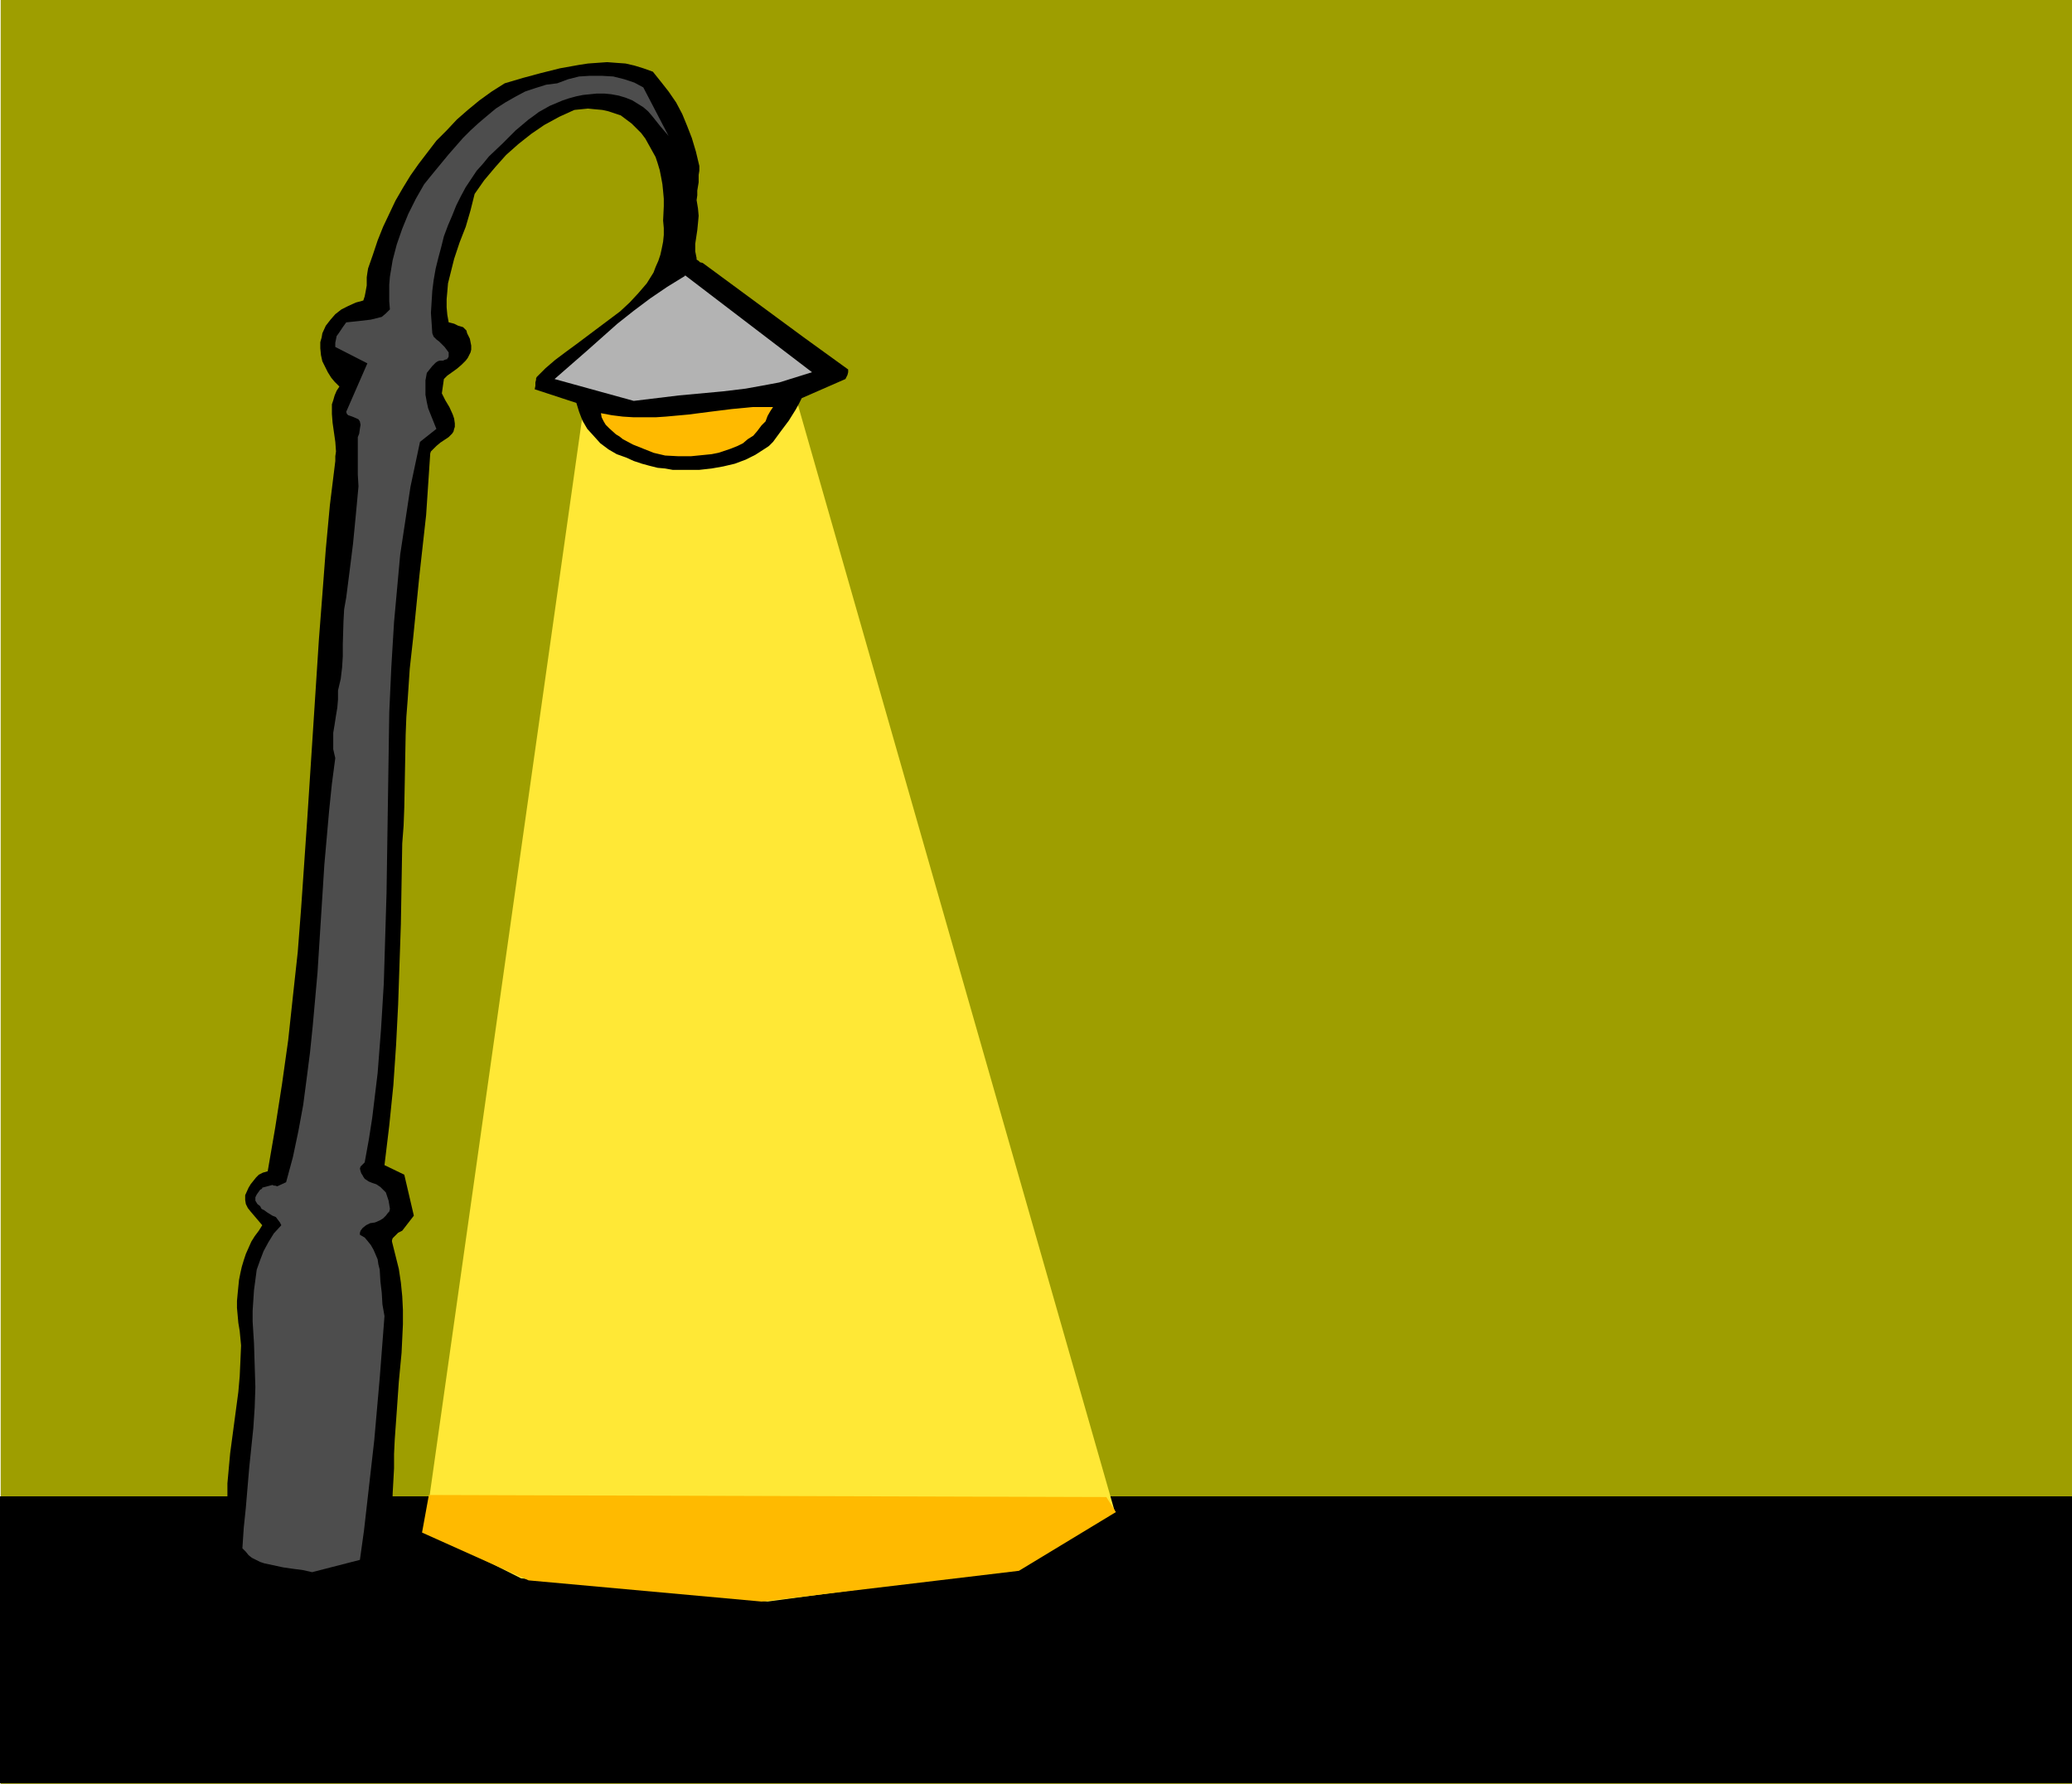
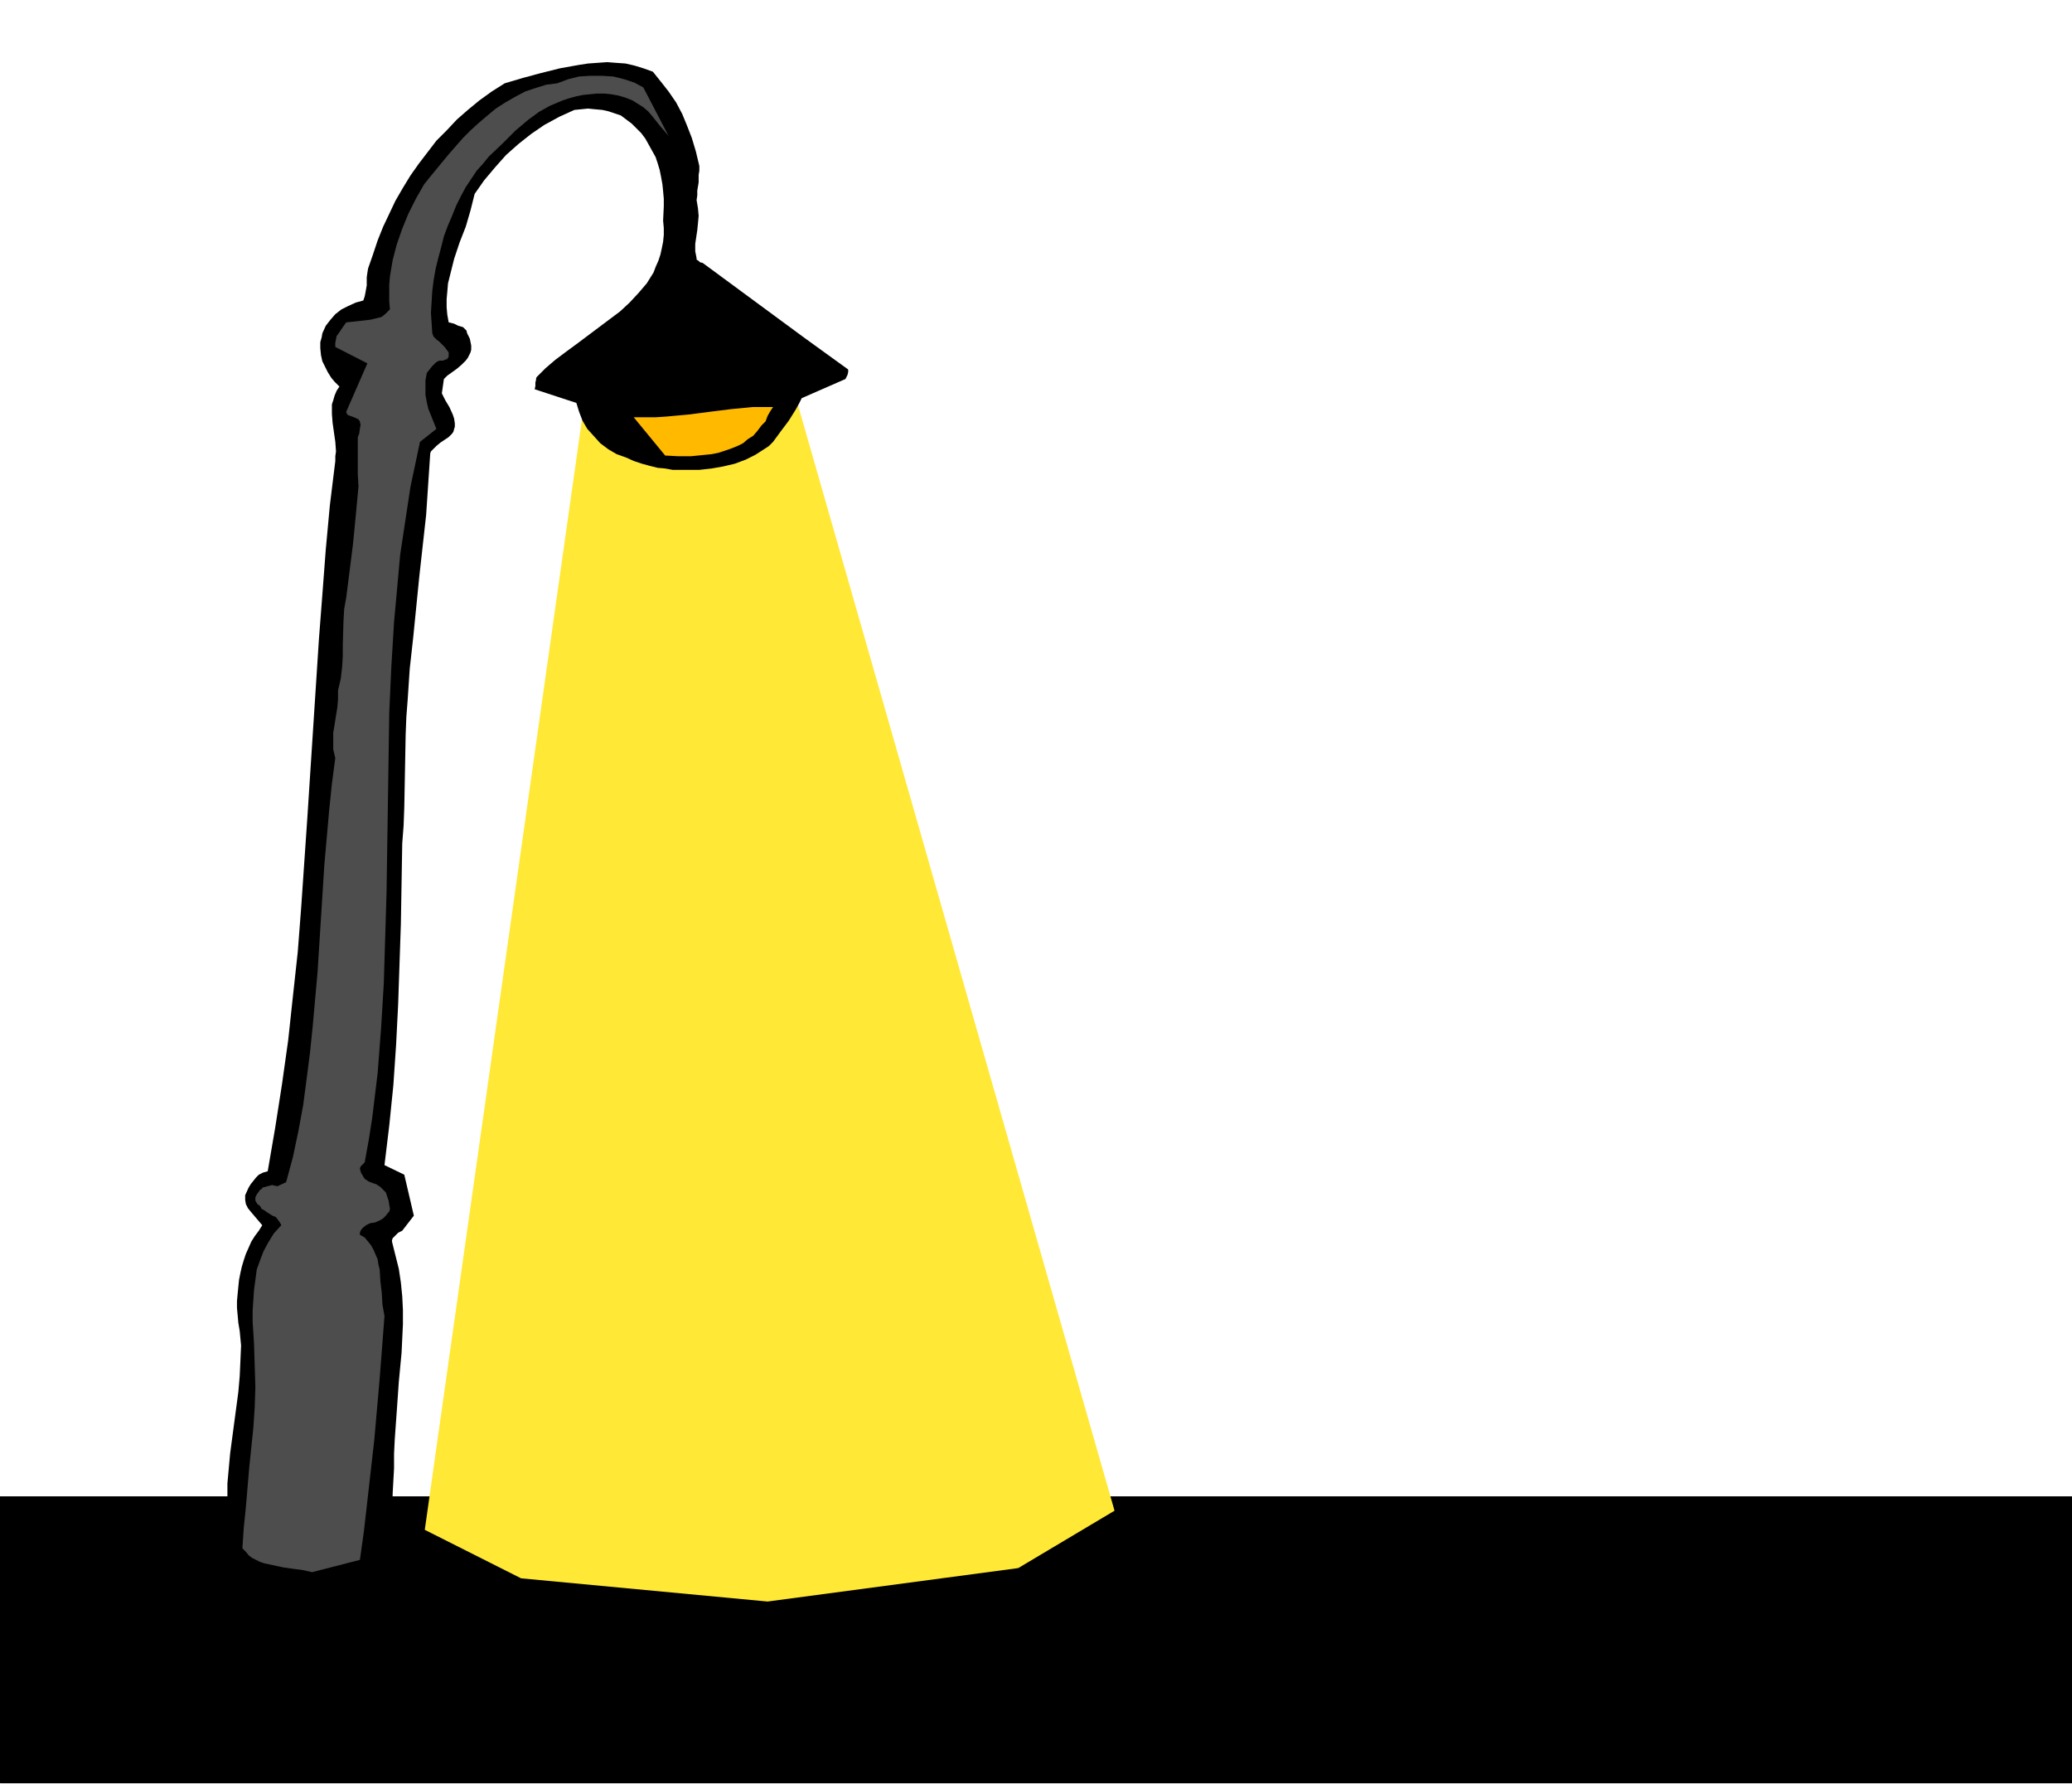
<svg xmlns="http://www.w3.org/2000/svg" xmlns:ns1="http://sodipodi.sourceforge.net/DTD/sodipodi-0.dtd" xmlns:ns2="http://www.inkscape.org/namespaces/inkscape" version="1.0" width="129.724mm" height="111.659mm" id="svg9" ns1:docname="Street Lamp 12.wmf">
  <ns1:namedview id="namedview9" pagecolor="#ffffff" bordercolor="#000000" borderopacity="0.25" ns2:showpageshadow="2" ns2:pageopacity="0.0" ns2:pagecheckerboard="0" ns2:deskcolor="#d1d1d1" ns2:document-units="mm" />
  <defs id="defs1">
    <pattern id="WMFhbasepattern" patternUnits="userSpaceOnUse" width="6" height="6" x="0" y="0" />
  </defs>
-   <path style="fill:#9e9e00;fill-opacity:1;fill-rule:evenodd;stroke:none" d="M 0.162,0 H 490.294 V 422.02 H 0.162 Z" id="path1" />
  <path style="fill:#000000;fill-opacity:1;fill-rule:evenodd;stroke:none" d="M 0.162,353.999 H 490.294 v 67.859 H 0.162 Z" id="path2" />
  <path style="fill:#000000;fill-opacity:1;fill-rule:evenodd;stroke:none" d="m 0.323,353.999 -0.162,0.162 H 490.294 l -0.162,-0.162 v 67.859 l 0.162,-0.162 H 0.162 l 0.162,0.162 V 353.999 H 0 v 67.859 H 490.294 V 353.999 H 0 Z" id="path3" />
  <path style="fill:#ffe836;fill-opacity:1;fill-rule:evenodd;stroke:none" d="m 188.264,93.872 75.467,263.52 -22.786,13.572 -59.307,7.917 -58.338,-5.493 -22.786,-11.471 37.814,-267.075 26.179,4.686 z" id="path4" />
  <path style="fill:#000000;fill-opacity:1;fill-rule:evenodd;stroke:none" d="m 77.568,375.326 2.101,-0.162 1.939,-0.485 2.101,-0.323 1.939,-0.646 1.778,-0.808 1.939,-0.969 1.616,-1.131 1.454,-1.293 0.162,-5.332 0.162,-5.493 0.162,-5.493 0.162,-2.908 0.162,-2.908 v -3.393 l 0.162,-3.393 0.485,-6.786 0.485,-6.947 0.646,-6.786 0.162,-3.393 0.162,-3.393 v -3.393 l -0.162,-3.231 -0.323,-3.231 -0.485,-3.231 -0.808,-3.231 -0.808,-3.231 v -0.323 l 0.162,-0.485 0.646,-0.646 0.646,-0.646 0.97,-0.485 2.747,-3.555 -2.262,-9.694 -4.686,-2.262 1.131,-9.371 0.97,-9.533 0.646,-9.533 0.485,-9.533 0.323,-9.533 0.323,-9.533 0.323,-19.065 0.323,-4.201 0.162,-4.362 0.162,-8.563 0.162,-8.563 0.162,-4.201 0.323,-4.201 0.485,-7.271 0.808,-7.271 1.454,-14.541 1.616,-14.541 0.485,-7.271 0.485,-7.271 0.162,-0.485 0.485,-0.485 0.808,-0.808 0.97,-0.808 0.485,-0.323 0.485,-0.323 0.97,-0.646 0.808,-0.808 0.323,-0.485 0.162,-0.646 0.162,-0.485 v -0.808 l -0.162,-1.131 -0.323,-0.969 -0.808,-1.777 -0.97,-1.616 -0.808,-1.616 0.485,-3.393 0.808,-0.808 1.131,-0.808 1.131,-0.808 1.131,-0.969 0.97,-0.969 0.485,-0.646 0.323,-0.646 0.323,-0.646 0.162,-0.646 v -0.969 l -0.162,-0.808 -0.162,-0.808 -0.646,-1.293 -0.162,-0.646 -0.485,-0.485 -0.323,-0.323 -1.131,-0.323 -0.97,-0.485 -1.293,-0.323 -0.323,-1.777 -0.162,-1.777 v -1.939 l 0.162,-1.777 0.162,-1.939 0.485,-1.939 0.97,-3.878 1.293,-3.878 1.454,-3.716 1.131,-3.878 0.485,-1.939 0.485,-1.939 2.262,-3.231 2.586,-3.07 2.586,-2.908 2.909,-2.585 3.07,-2.424 3.07,-2.1 3.555,-1.939 3.555,-1.616 1.616,-0.162 1.616,-0.162 1.616,0.162 1.778,0.162 1.454,0.323 1.454,0.485 1.454,0.485 1.293,0.969 1.293,0.969 1.131,1.131 1.131,1.131 0.97,1.293 0.808,1.454 0.808,1.454 0.808,1.454 0.485,1.454 0.485,1.616 0.323,1.616 0.323,1.777 0.162,1.616 0.162,1.777 v 1.777 l -0.162,3.393 0.162,1.777 v 1.616 l -0.162,1.616 -0.323,1.616 -0.323,1.454 -0.485,1.454 -0.646,1.454 -0.485,1.293 -0.808,1.293 -0.808,1.293 -1.939,2.262 -2.101,2.262 -2.262,2.1 -2.586,1.939 -5.171,3.878 -2.586,1.939 -2.424,1.777 -2.586,1.939 -2.262,1.939 -2.101,2.1 -0.162,0.323 v 0.323 l -0.162,0.646 v 0.808 l -0.162,0.808 9.858,3.231 0.646,2.1 0.808,2.1 1.131,1.939 1.616,1.777 1.454,1.616 1.939,1.454 1.939,1.131 2.262,0.808 1.778,0.808 1.939,0.646 1.778,0.485 1.939,0.485 1.778,0.162 1.778,0.323 h 3.555 2.747 l 2.909,-0.323 2.747,-0.485 2.747,-0.646 2.586,-0.969 2.262,-1.131 2.262,-1.454 0.97,-0.646 0.97,-0.969 1.778,-2.424 1.939,-2.585 1.616,-2.585 0.808,-1.454 0.646,-1.293 10.342,-4.524 0.162,-0.323 0.323,-0.646 0.162,-0.646 v -0.646 l -10.504,-7.594 -23.917,-17.611 -0.646,-0.162 -0.323,-0.323 -0.485,-0.323 V 61.073 l -0.323,-1.616 v -1.777 l 0.485,-3.231 0.162,-1.616 0.162,-1.777 -0.162,-1.777 -0.323,-1.939 0.162,-1.131 v -1.131 l 0.323,-1.939 v -1.777 l 0.162,-0.969 v -1.131 l -0.808,-3.393 -0.97,-3.231 -1.131,-2.908 -1.131,-2.747 -1.454,-2.747 -1.778,-2.585 -1.778,-2.262 -1.939,-2.424 -2.262,-0.808 -2.101,-0.646 -2.101,-0.485 -2.262,-0.162 -2.101,-0.162 -2.262,0.162 -2.262,0.162 -2.101,0.323 -4.525,0.808 -4.525,1.131 -4.202,1.131 -4.363,1.293 -3.07,1.939 -2.909,2.1 -2.747,2.262 -2.586,2.262 -2.424,2.585 -2.424,2.424 -2.101,2.747 -2.101,2.747 -1.939,2.747 -1.778,2.908 -1.778,3.07 -1.454,3.07 -1.454,3.07 -1.293,3.231 -1.131,3.393 -1.131,3.231 -0.162,0.969 -0.162,1.131 v 1.939 l -0.323,1.777 -0.162,0.808 -0.323,0.969 -1.778,0.485 -1.778,0.808 -1.616,0.808 -1.454,1.131 -1.131,1.293 -1.131,1.454 -0.808,1.777 -0.162,0.969 -0.323,1.131 v 1.454 l 0.162,1.616 0.323,1.454 0.646,1.293 0.646,1.293 0.808,1.293 0.808,0.969 1.131,1.131 -0.646,0.969 -0.485,1.131 -0.323,1.131 -0.323,0.969 v 1.131 1.131 l 0.162,2.1 0.646,4.524 0.162,2.262 -0.162,1.131 v 1.131 l -1.293,10.502 -0.97,10.502 -0.808,10.664 -0.808,10.502 -2.747,42.331 -1.454,21.166 -0.808,10.502 -1.131,10.34 -1.131,10.502 -1.454,10.34 -1.616,10.34 -1.778,10.34 -1.131,0.323 -0.97,0.485 -0.646,0.646 -0.646,0.808 -0.646,0.808 -0.485,0.808 -0.808,1.777 v 1.131 l 0.162,0.969 0.485,0.969 0.646,0.808 2.747,3.231 -0.808,1.293 -0.97,1.293 -0.808,1.293 -0.646,1.454 -0.646,1.454 -0.485,1.454 -0.485,1.616 -0.323,1.454 -0.323,1.616 -0.162,1.616 -0.162,1.616 -0.162,1.777 v 1.616 l 0.162,1.777 0.162,1.777 0.323,1.939 0.323,3.393 -0.162,3.716 -0.162,3.555 -0.323,3.716 -0.97,7.271 -0.97,7.271 -0.323,3.555 -0.323,3.555 v 3.555 3.393 l 0.485,3.393 0.323,1.616 0.323,1.616 0.485,1.616 0.485,1.616 0.808,1.454 0.646,1.454 2.586,1.131 2.424,0.969 2.586,0.808 2.586,0.646 2.586,0.485 2.586,0.323 2.424,0.162 z" id="path5" />
  <path style="fill:#4d4d4d;fill-opacity:1;fill-rule:evenodd;stroke:none" d="m 73.851,371.933 11.312,-2.908 0.97,-6.947 0.808,-7.109 0.808,-7.109 0.808,-7.109 1.293,-14.703 1.131,-14.703 -0.485,-2.747 -0.162,-2.747 -0.323,-2.747 -0.162,-2.747 -0.323,-1.293 -0.162,-1.131 -0.485,-1.131 -0.485,-1.131 -0.646,-1.131 -0.646,-0.808 -0.808,-0.969 -1.131,-0.646 v -0.485 l 0.162,-0.485 0.485,-0.646 0.808,-0.646 0.97,-0.485 1.131,-0.162 1.131,-0.485 0.808,-0.485 0.646,-0.646 0.485,-0.646 0.323,-0.323 0.162,-0.646 -0.162,-0.969 -0.162,-0.969 -0.323,-0.969 -0.323,-0.969 -0.646,-0.646 -0.646,-0.646 -0.97,-0.646 -0.97,-0.323 -0.808,-0.323 -0.97,-0.646 -0.323,-0.485 -0.162,-0.323 -0.323,-0.485 -0.162,-0.485 -0.162,-0.646 0.162,-0.485 0.323,-0.323 0.646,-0.646 0.97,-5.332 0.808,-5.17 0.646,-5.332 0.646,-5.332 0.808,-10.502 0.646,-10.664 0.323,-10.664 0.323,-10.664 0.162,-10.664 0.162,-10.664 0.162,-10.664 0.162,-10.825 0.485,-10.664 0.646,-10.664 0.97,-10.664 0.485,-5.332 0.808,-5.332 0.808,-5.332 0.808,-5.332 1.131,-5.332 1.131,-5.332 3.878,-3.07 -1.293,-3.231 -0.646,-1.616 -0.323,-1.454 -0.323,-1.777 v -1.616 -1.777 l 0.323,-1.777 0.646,-0.808 0.646,-0.808 0.808,-0.808 0.485,-0.323 0.485,-0.162 h 0.808 l 0.323,-0.162 0.485,-0.162 h 0.162 v -0.162 l 0.162,-0.162 0.162,-0.323 v -0.969 l -0.485,-0.646 -0.485,-0.646 -0.646,-0.646 -0.646,-0.646 -0.646,-0.485 -0.646,-0.646 -0.323,-0.808 -0.162,-2.424 -0.162,-2.424 0.162,-2.585 0.162,-2.585 0.323,-2.585 0.485,-2.747 0.646,-2.585 0.646,-2.424 0.646,-2.585 0.97,-2.585 0.97,-2.262 0.97,-2.424 1.131,-2.262 1.131,-2.1 1.293,-1.939 1.293,-1.939 1.454,-1.616 1.454,-1.777 3.232,-3.07 3.07,-3.07 3.07,-2.585 1.131,-0.808 1.293,-0.969 2.586,-1.454 3.07,-1.293 1.454,-0.485 1.778,-0.485 1.616,-0.323 1.616,-0.162 1.616,-0.162 h 1.778 l 1.616,0.162 1.778,0.323 1.616,0.485 1.616,0.646 1.293,0.808 1.293,0.808 1.131,0.969 0.97,1.131 1.939,2.424 1.939,2.262 -5.979,-11.471 -2.101,-1.131 -2.424,-0.808 -2.586,-0.646 -2.747,-0.162 h -2.747 l -2.586,0.162 -2.586,0.646 -1.293,0.485 -1.293,0.485 -2.586,0.323 -2.586,0.808 -2.424,0.808 -2.424,1.293 -2.262,1.293 -2.262,1.454 -1.939,1.616 -2.101,1.777 -1.939,1.777 -1.778,1.777 -3.394,3.878 -3.07,3.716 -1.454,1.777 -1.293,1.616 -1.939,3.393 -1.778,3.555 -1.454,3.555 -1.293,3.716 -0.97,3.716 -0.323,1.939 -0.323,1.939 -0.162,1.939 v 1.939 1.939 l 0.162,1.939 -0.485,0.485 -0.485,0.485 -0.97,0.808 -1.293,0.323 -1.293,0.323 -2.747,0.323 -3.07,0.323 -0.808,1.131 -0.97,1.454 -0.485,0.646 -0.162,0.808 -0.162,0.808 v 0.969 l 7.595,3.878 -5.01,11.471 0.162,0.485 0.323,0.323 0.97,0.323 1.131,0.485 0.323,0.162 0.323,0.485 0.162,0.808 -0.162,0.969 -0.162,1.131 -0.323,0.808 v 2.908 5.978 l 0.162,2.747 -0.646,6.947 -0.646,6.624 -0.808,6.463 -0.808,6.301 -0.485,2.747 -0.162,2.908 -0.162,5.493 v 2.747 l -0.162,2.585 -0.323,2.747 -0.646,2.747 v 2.1 l -0.162,1.939 -0.323,1.939 -0.323,2.1 -0.323,1.939 v 1.939 1.939 l 0.485,2.1 -0.808,6.14 -0.646,6.301 -1.131,12.764 -0.808,12.764 -0.808,12.764 -1.131,12.602 -0.646,6.301 -0.808,6.301 -0.808,6.14 -1.131,6.14 -1.293,6.14 -1.616,5.978 -2.101,0.969 -0.485,-0.162 h -0.323 l -0.323,-0.162 -2.424,0.646 v 0.162 l -0.162,0.162 -0.323,0.162 -0.808,1.131 -0.323,0.646 v 0.485 0.323 l 0.485,0.808 0.646,0.485 0.323,0.646 0.646,0.323 0.646,0.485 1.293,0.808 0.808,0.323 0.485,0.646 0.485,0.646 0.323,0.646 -1.778,1.939 -1.293,2.1 -1.131,2.1 -0.808,2.1 -0.808,2.262 -0.323,2.424 -0.323,2.424 -0.162,2.424 -0.162,2.424 v 2.585 l 0.323,5.17 0.162,5.17 0.162,5.17 -0.162,4.847 -0.323,4.847 -0.97,9.371 -0.808,9.533 -0.485,4.686 -0.323,4.847 0.808,0.808 0.646,0.808 0.808,0.646 0.97,0.485 0.97,0.485 0.97,0.323 2.262,0.485 2.262,0.485 2.262,0.323 2.424,0.323 z" id="path6" />
-   <path style="fill:#ffba00;fill-opacity:1;fill-rule:evenodd;stroke:none" d="m 157.398,107.767 3.07,0.162 h 3.07 l 3.232,-0.323 1.616,-0.162 1.616,-0.323 1.454,-0.485 1.454,-0.485 1.616,-0.646 1.293,-0.646 1.131,-0.969 1.293,-0.808 0.97,-1.131 0.97,-1.293 0.485,-0.485 0.485,-0.485 0.485,-1.293 0.646,-1.131 0.646,-0.969 h -2.424 -2.424 l -5.01,0.485 -5.171,0.646 -5.01,0.646 -5.333,0.485 -2.424,0.162 h -2.586 -2.586 l -2.586,-0.162 -2.586,-0.323 -2.586,-0.485 0.162,0.969 0.485,0.969 0.485,0.808 0.808,0.808 1.616,1.454 0.808,0.485 0.808,0.646 2.424,1.293 2.424,0.969 2.424,0.969 z" id="path7" />
-   <path style="fill:#b3b3b3;fill-opacity:1;fill-rule:evenodd;stroke:none" d="m 149.965,94.841 5.333,-0.646 5.333,-0.646 10.504,-0.969 5.333,-0.646 5.333,-0.969 2.586,-0.485 2.586,-0.808 2.586,-0.808 2.586,-0.808 -30.058,-22.943 v 0.162 l -4.202,2.585 -4.04,2.747 -3.878,2.908 -3.878,3.07 -7.272,6.463 -7.595,6.624 z" id="path8" />
-   <path style="fill:#ffba00;fill-opacity:1;fill-rule:evenodd;stroke:none" d="m 101.485,353.676 160.307,0.485 2.262,3.555 -22.947,13.895 -60.923,7.271 -55.106,-5.009 -25.21,-11.31 z" id="path9" />
+   <path style="fill:#ffba00;fill-opacity:1;fill-rule:evenodd;stroke:none" d="m 157.398,107.767 3.07,0.162 h 3.07 l 3.232,-0.323 1.616,-0.162 1.616,-0.323 1.454,-0.485 1.454,-0.485 1.616,-0.646 1.293,-0.646 1.131,-0.969 1.293,-0.808 0.97,-1.131 0.97,-1.293 0.485,-0.485 0.485,-0.485 0.485,-1.293 0.646,-1.131 0.646,-0.969 h -2.424 -2.424 l -5.01,0.485 -5.171,0.646 -5.01,0.646 -5.333,0.485 -2.424,0.162 h -2.586 -2.586 z" id="path7" />
</svg>